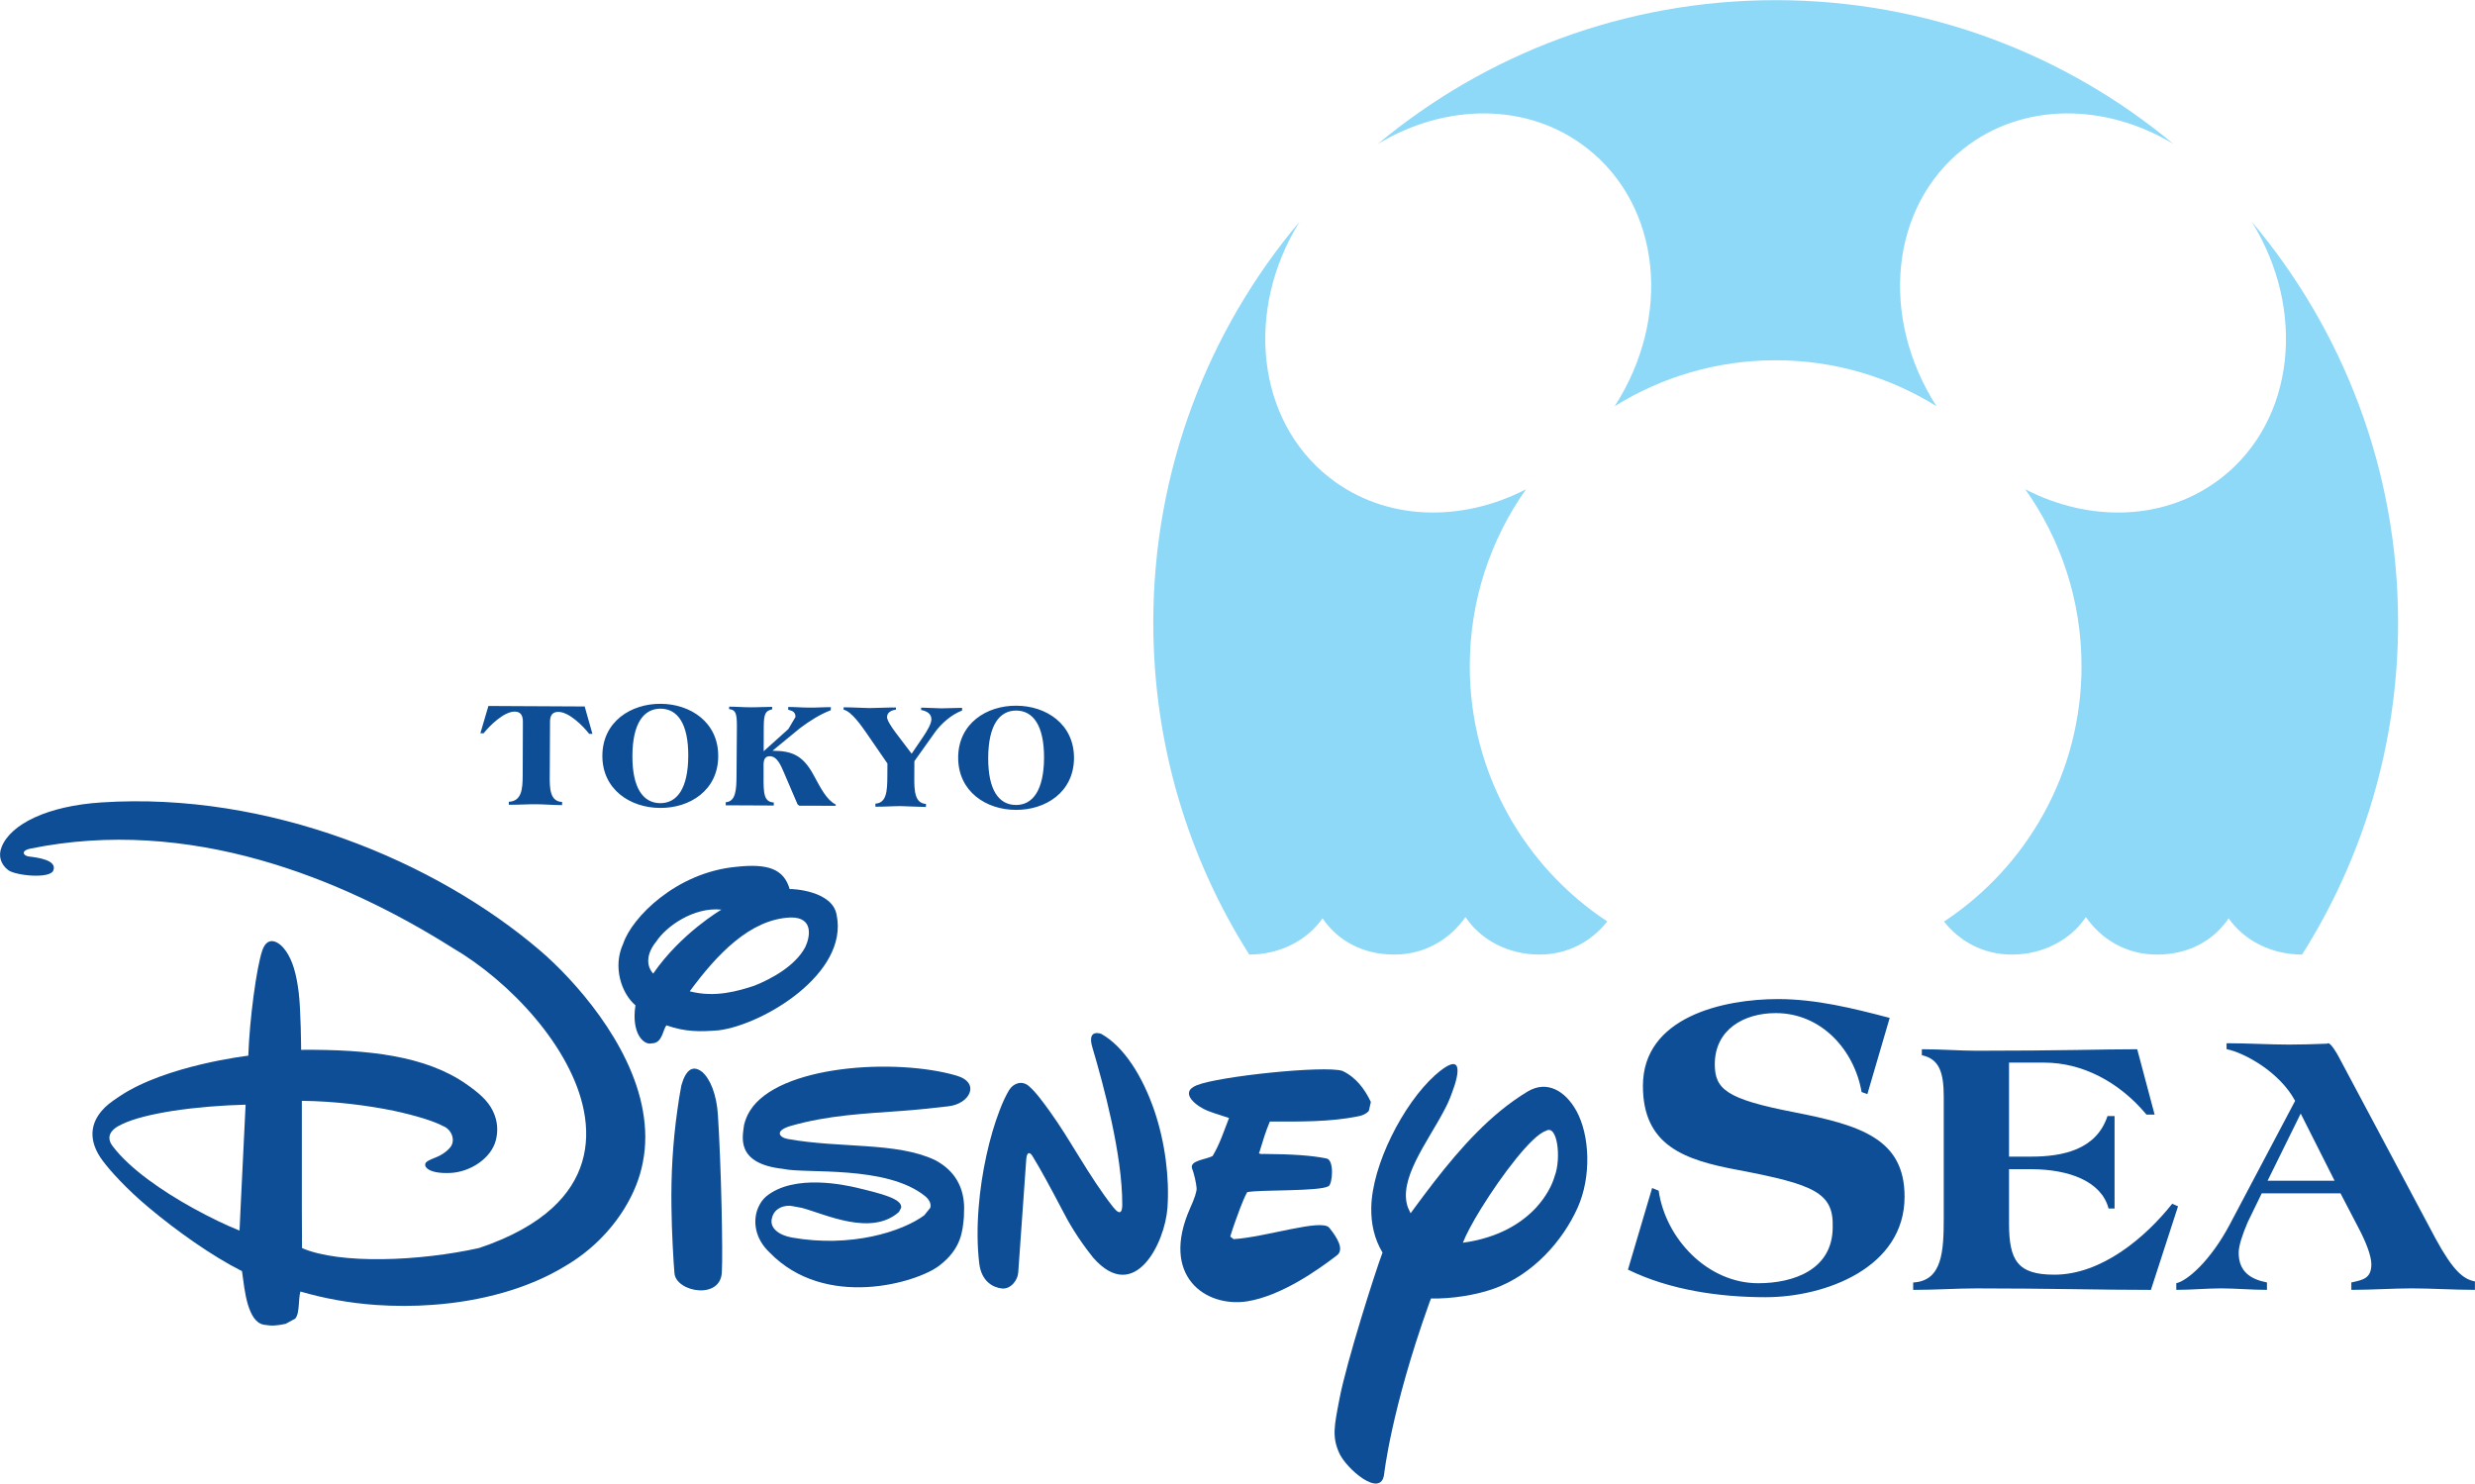
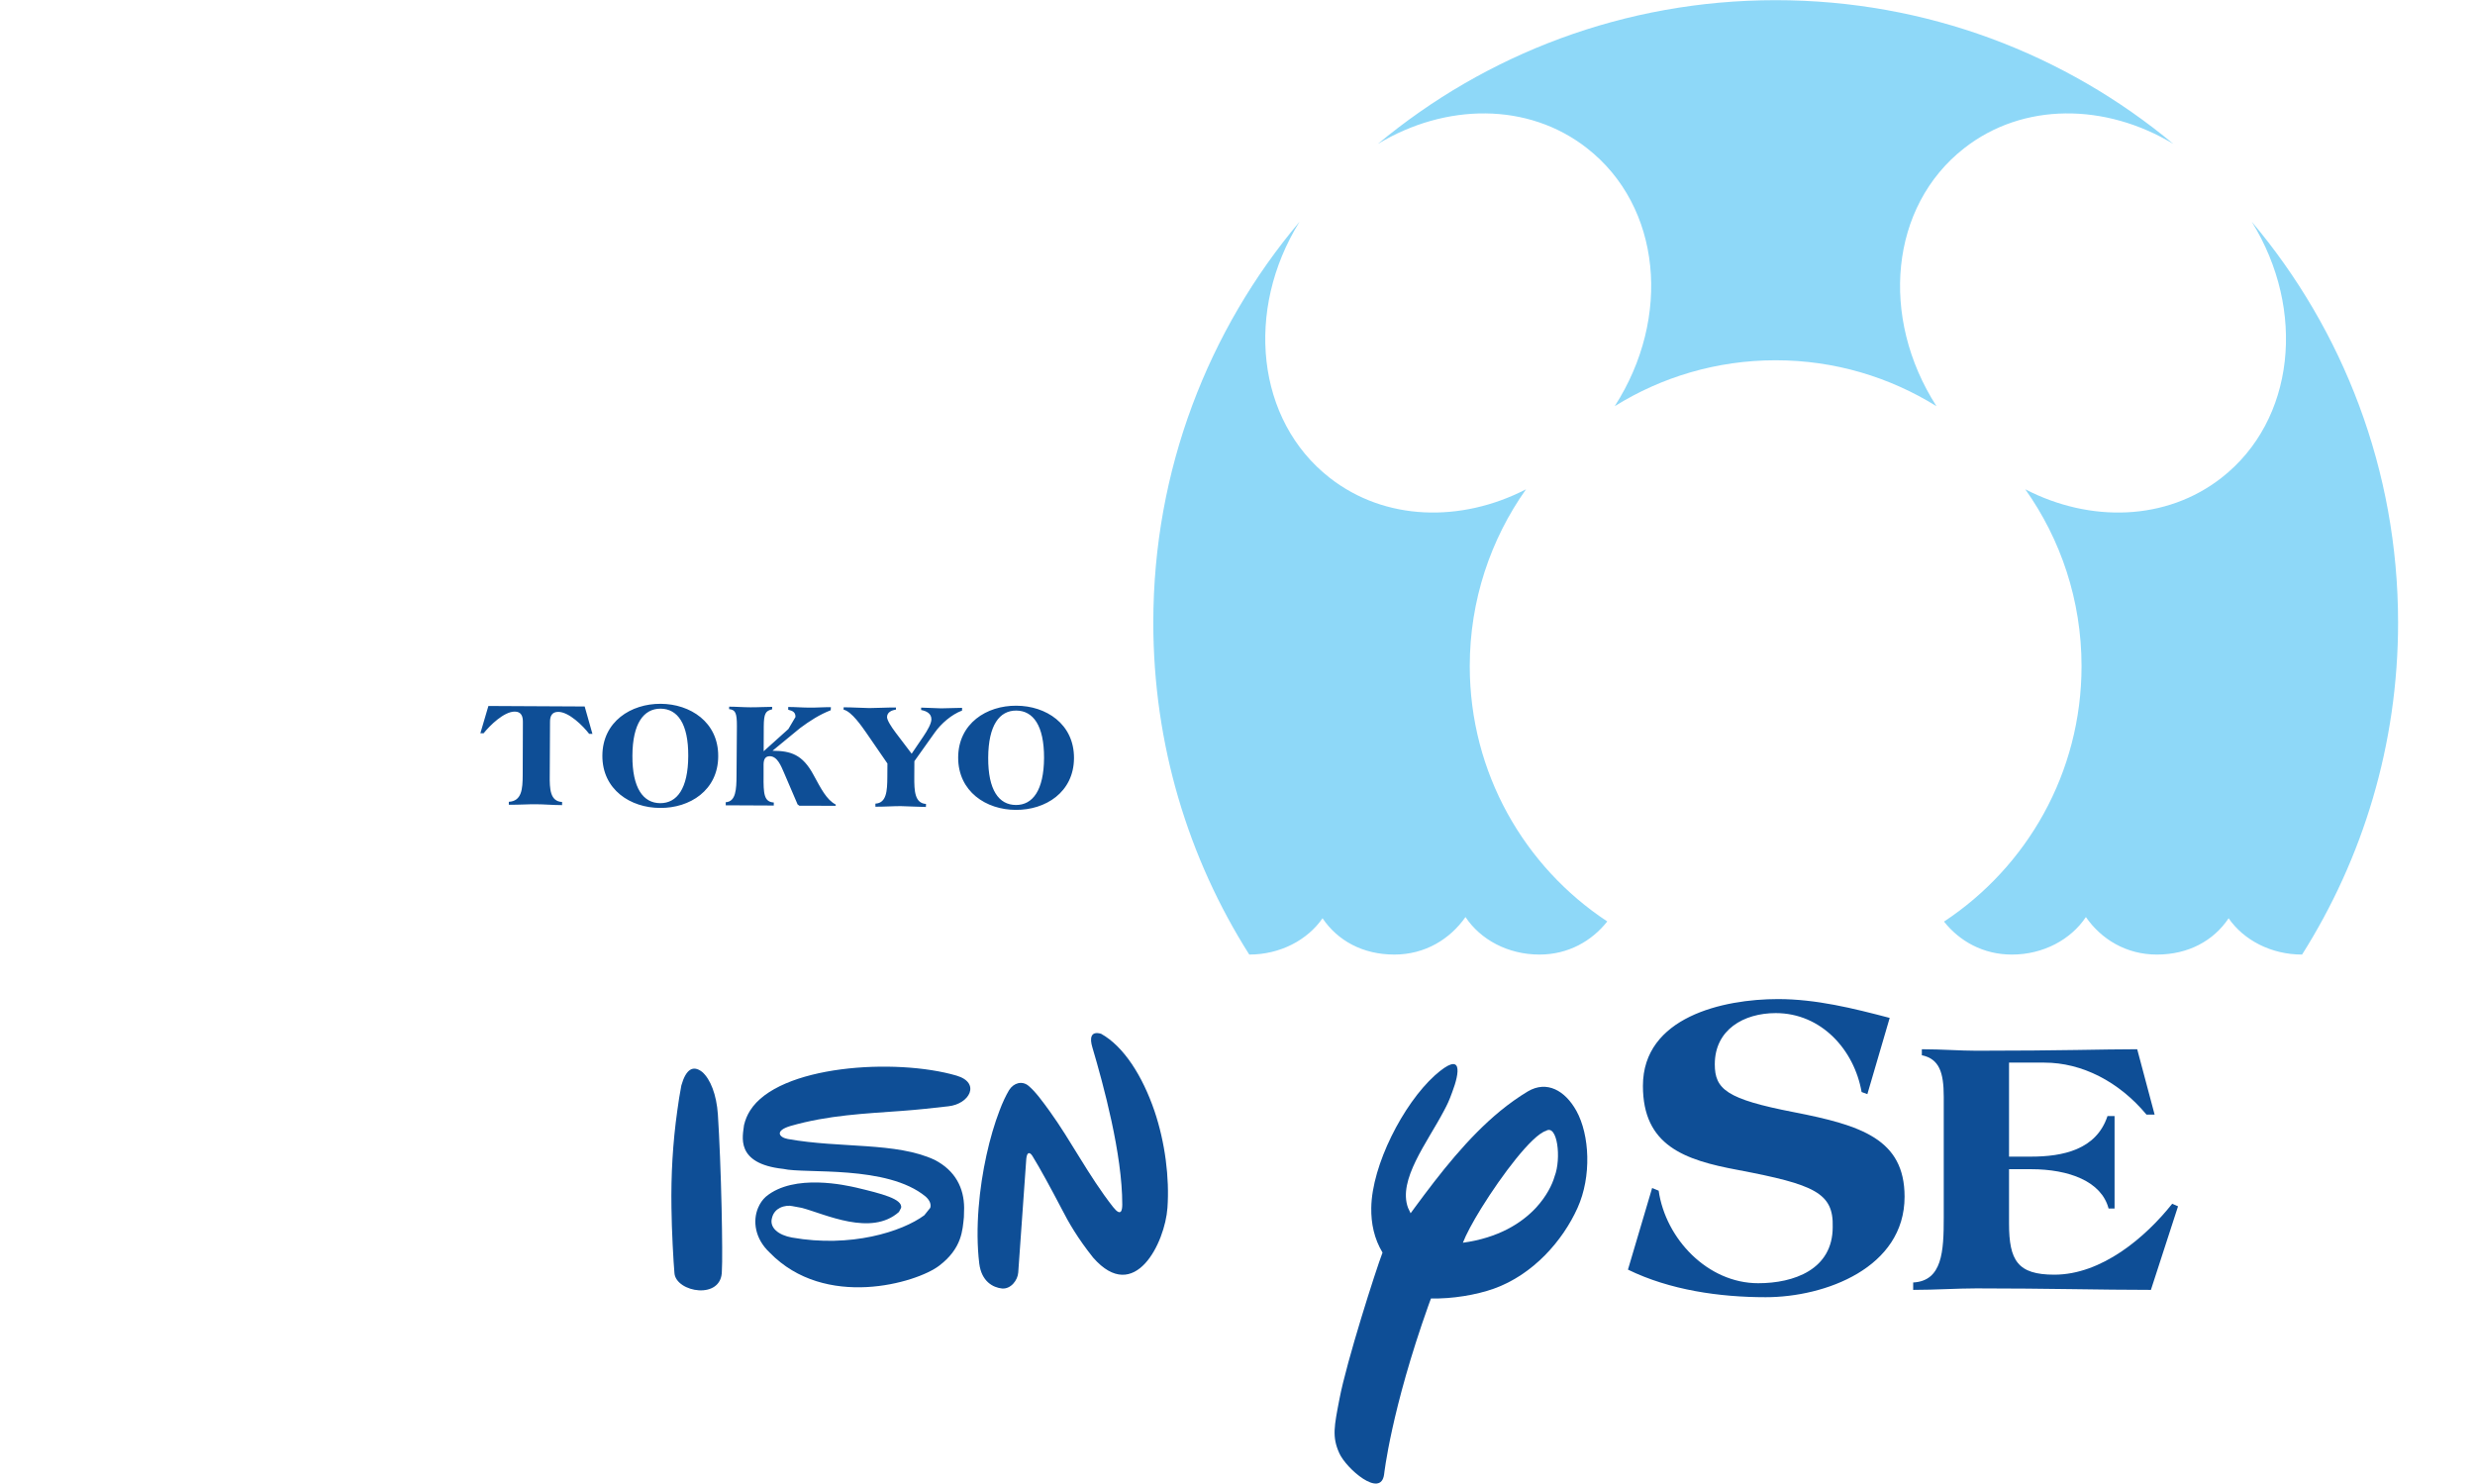
<svg xmlns="http://www.w3.org/2000/svg" xmlns:ns1="http://sodipodi.sourceforge.net/DTD/sodipodi-0.dtd" xmlns:ns2="http://www.inkscape.org/namespaces/inkscape" id="svg8666" version="1.1" viewBox="0 0 83.409 50" height="50mm" width="83.409mm" ns1:docname="Tokyo_DisneySea_logo.svg" ns2:version="0.92.1 r15371">
  <ns1:namedview pagecolor="#ffffff" bordercolor="#666666" borderopacity="1" objecttolerance="10" gridtolerance="10" guidetolerance="10" ns2:pageopacity="0" ns2:pageshadow="2" ns2:window-width="1680" ns2:window-height="987" id="namedview32" showgrid="false" fit-margin-top="0" fit-margin-left="0" fit-margin-right="0" fit-margin-bottom="0" ns2:zoom="2.8284271" ns2:cx="174.08803" ns2:cy="79.513744" ns2:window-x="-8" ns2:window-y="-8" ns2:window-maximized="1" ns2:current-layer="layer1" />
  <defs id="defs8660" />
  <g transform="translate(-122.564,-128.765)" id="layer1">
    <g transform="matrix(1.529,0,0,-1.529,146.757,166.323)" id="g7700">
      <path id="path7702" style="fill:#0e4e96;fill-opacity:1;fill-rule:nonzero;stroke:none" d="M 0,0 C -0.029,0.437 -0.166,0.781 -0.346,0.937 -0.549,1.096 -0.705,0.994 -0.805,0.64 -0.84,0.453 -0.871,0.267 -0.895,0.08 c -0.099,-0.703 -0.14,-1.416 -0.128,-2.138 0.005,-0.497 0.044,-1.2 0.066,-1.441 C -0.922,-3.922 0.094,-4.1 0.088,-3.444 0.1,-3.276 0.096,-2.709 0.082,-2.058 0.066,-1.329 0.033,-0.496 0,0" ns2:connector-curvature="0" />
    </g>
    <g transform="matrix(1.529,0,0,-1.529,143.625,169.469)" id="g7704" />
    <g transform="matrix(1.529,0,0,-1.529,130.672,169.469)" id="g7708">
-       <path id="path7710" style="fill:#0e4e96;fill-opacity:1;fill-rule:nonzero;stroke:none" d="M 0,0 0.104,2.137 0.111,2.273 C -0.389,2.261 -0.971,2.216 -1.492,2.137 -1.943,2.065 -2.354,1.97 -2.619,1.84 -2.883,1.721 -2.971,1.549 -2.813,1.35 -2.434,0.853 -1.721,0.366 -1.061,0 c 0.393,-0.218 0.766,-0.394 1.038,-0.502 z M 8.469,0 C 8.154,-0.518 7.697,-0.965 7.172,-1.274 6.346,-1.782 5.303,-2.062 4.232,-2.139 3.814,-2.17 3.396,-2.17 2.98,-2.141 2.404,-2.1 1.84,-1.998 1.318,-1.845 1.295,-1.931 1.291,-2.035 1.283,-2.139 1.273,-2.252 1.266,-2.364 1.205,-2.442 L 0.994,-2.557 C 0.809,-2.597 0.697,-2.608 0.518,-2.578 0.326,-2.546 0.23,-2.348 0.164,-2.141 0.09,-1.902 0.063,-1.615 0.031,-1.397 -0.637,-1.06 -1.41,-0.508 -2.018,0 -2.523,0.422 -2.877,0.819 -3.041,1.04 -3.311,1.402 -3.359,1.789 -3.061,2.137 -2.963,2.251 -2.873,2.321 -2.664,2.46 -1.641,3.144 0.17,3.353 0.17,3.353 0.197,4.145 0.35,5.304 0.48,5.676 0.596,6.012 0.852,5.874 1,5.658 1.15,5.442 1.229,5.153 1.279,4.762 1.33,4.372 1.334,3.482 1.334,3.482 2.813,3.493 4.076,3.353 4.973,2.728 5.244,2.538 5.449,2.366 5.559,2.137 5.676,1.901 5.674,1.672 5.625,1.486 5.52,1.084 5.055,0.786 4.619,0.768 4.105,0.745 4,0.937 4.105,1.016 4.219,1.104 4.424,1.11 4.613,1.323 4.75,1.475 4.656,1.734 4.455,1.805 4.27,1.906 3.879,2.03 3.375,2.139 2.805,2.255 2.09,2.35 1.35,2.358 V 0 l 0.004,-0.888 c 0.837,-0.362 2.597,-0.29 3.904,0.002 0.715,0.24 1.244,0.543 1.617,0.886 m 1.594,0 c 0.191,0.313 0.33,0.65 0.396,0.998 0.077,0.383 0.069,0.764 0.002,1.139 -0.263,1.503 -1.523,2.898 -2.267,3.534 -2.303,1.968 -5.973,3.507 -9.668,3.264 -1.186,-0.077 -1.998,-0.476 -2.199,-0.982 -0.08,-0.198 -0.018,-0.384 0.144,-0.509 0.158,-0.122 0.924,-0.2 0.996,-0.008 0.088,0.228 -0.34,0.284 -0.545,0.308 -0.13,0.02 -0.166,0.132 0.034,0.172 3.502,0.716 6.849,-0.637 9.304,-2.183 1.274,-0.744 2.627,-2.191 2.901,-3.596 0.15,-0.766 -0.02,-1.52 -0.692,-2.137" ns2:connector-curvature="0" />
-     </g>
+       </g>
    <g transform="matrix(1.529,0,0,-1.529,149.208,159.685)" id="g7712">
-       <path id="path7714" style="fill:#0e4e96;fill-opacity:1;fill-rule:nonzero;stroke:none" d="m 0,0 c -0.896,-0.035 -1.631,-0.823 -2.223,-1.627 0.559,-0.147 1.069,0.008 1.42,0.122 0.401,0.16 0.91,0.444 1.127,0.854 C 0.426,-0.435 0.518,0.008 0,0 m -1.525,0.173 c -0.616,0.063 -1.223,-0.375 -1.436,-0.703 -0.199,-0.242 -0.242,-0.513 -0.068,-0.707 0.613,0.891 1.504,1.41 1.504,1.41 m -0.061,-2.66 c -0.406,-0.032 -0.727,-0.039 -1.148,0.109 -0.084,-0.078 -0.084,-0.398 -0.327,-0.396 -0.171,-0.048 -0.455,0.211 -0.359,0.838 -0.309,0.263 -0.508,0.851 -0.268,1.363 0.186,0.567 1.165,1.568 2.493,1.69 0.703,0.077 1.047,-0.052 1.174,-0.491 0.056,0.008 0.945,-0.035 1.035,-0.568 0.271,-1.292 -1.621,-2.422 -2.6,-2.545" ns2:connector-curvature="0" />
-     </g>
+       </g>
    <g transform="matrix(1.529,0,0,-1.529,152.984,166.201)" id="g7716">
      <path id="path7718" style="fill:#0e4e96;fill-opacity:1;fill-rule:nonzero;stroke:none" d="M 0,0 C 0.328,0.024 0.658,0.06 1.006,0.1 1.475,0.149 1.727,0.617 1.188,0.776 -0.154,1.169 -2.738,1.009 -3.365,0.002 -3.426,-0.095 -3.469,-0.2 -3.496,-0.313 c -0.025,-0.235 -0.211,-0.852 0.867,-0.967 0.477,-0.112 2.291,0.092 3.137,-0.611 0.097,-0.088 0.121,-0.173 0.101,-0.246 L 0.477,-2.302 c -0.491,-0.363 -1.622,-0.72 -2.916,-0.491 -0.293,0.052 -0.506,0.215 -0.44,0.436 0.027,0.111 0.098,0.181 0.176,0.22 0.094,0.046 0.203,0.054 0.271,0.037 l 0.211,-0.039 c 0.52,-0.14 1.528,-0.633 2.139,-0.09 l 0.049,0.092 c 0.031,0.196 -0.426,0.31 -0.994,0.446 -0.194,0.042 -1.364,0.322 -1.989,-0.202 -0.074,-0.066 -0.129,-0.148 -0.17,-0.244 -0.123,-0.291 -0.07,-0.68 0.252,-0.984 1.227,-1.268 3.241,-0.669 3.733,-0.297 0.514,0.387 0.521,0.795 0.551,1.075 l 0.005,0.206 c -0.003,0.431 -0.189,0.818 -0.65,1.056 -0.851,0.397 -2.078,0.252 -3.234,0.46 -0.196,0.035 -0.299,0.181 0.056,0.287 C -1.635,-0.093 -0.836,-0.062 0,0" ns2:connector-curvature="0" />
    </g>
    <g transform="matrix(1.529,0,0,-1.529,162.677,169.469)" id="g7720">
-       <path id="path7722" style="fill:#0e4e96;fill-opacity:1;fill-rule:nonzero;stroke:none" d="M 0,0 C 0.092,0.201 0.148,0.369 0.139,0.437 0.131,0.551 0.082,0.761 0.037,0.875 -0.008,1.044 0.344,1.063 0.492,1.141 0.65,1.402 0.742,1.694 0.854,1.979 0.717,2.028 0.543,2.075 0.387,2.137 0.16,2.223 -0.266,2.532 0.137,2.699 0.613,2.898 2.971,3.144 3.355,3.017 3.65,2.878 3.846,2.617 3.98,2.333 L 3.936,2.137 C 3.879,2.068 3.779,2.028 3.686,2.014 3.072,1.89 2.412,1.901 1.754,1.901 1.662,1.686 1.594,1.457 1.525,1.23 1.525,1.23 1.467,1.176 1.629,1.187 2.232,1.183 2.672,1.155 3.004,1.087 3.178,1.052 3.135,0.528 3.049,0.477 2.84,0.356 1.543,0.404 1.254,0.345 1.195,0.236 1.148,0.119 1.102,0 1.025,-0.206 0.945,-0.421 0.881,-0.634 l 0.074,-0.057 c 0.715,0.045 1.94,0.458 2.108,0.252 C 3.23,-0.646 3.408,-0.921 3.227,-1.052 2.814,-1.369 2.008,-1.941 1.252,-2.062 0.338,-2.202 -0.672,-1.506 0,0" ns2:connector-curvature="0" />
-     </g>
+       </g>
    <g transform="matrix(1.529,0,0,-1.529,170.237,169.469)" id="g7724">
      <path id="path7726" style="fill:#0e4e96;fill-opacity:1;fill-rule:nonzero;stroke:none" d="M 0,0 -0.088,-0.12 -0.145,0 C -0.373,0.615 0.279,1.438 0.646,2.137 0.723,2.282 0.76,2.358 0.83,2.552 0.988,2.967 1.082,3.484 0.447,2.919 -0.252,2.288 -0.943,0.937 -0.955,0 -0.961,-0.343 -0.891,-0.681 -0.707,-0.987 -0.854,-1.369 -1.5,-3.391 -1.656,-4.212 -1.771,-4.81 -1.824,-5.047 -1.66,-5.408 c 0.152,-0.341 0.918,-1.006 0.988,-0.466 0,0 0.154,1.419 0.981,3.735 l 0.052,0.141 c 0.463,-0.012 1,0.078 1.387,0.216 C 2.611,-1.473 3.266,-0.727 3.592,0 3.904,0.691 3.859,1.608 3.566,2.137 3.316,2.587 2.914,2.811 2.498,2.567 2.285,2.439 2.086,2.296 1.893,2.139 1.17,1.545 0.564,0.765 0,0 M 1.064,-0.77 C 1.133,-0.59 1.283,-0.31 1.475,0 1.924,0.723 2.584,1.598 2.895,1.696 3.148,1.853 3.238,1.087 3.086,0.694 3.035,0.512 2.906,0.251 2.674,0 2.357,-0.339 1.85,-0.662 1.064,-0.77" ns2:connector-curvature="0" />
    </g>
    <g transform="matrix(1.529,0,0,-1.529,156.879,171.651)" id="g7728">
      <path id="path7730" style="fill:#0e4e96;fill-opacity:1;fill-rule:nonzero;stroke:none" d="m 0,0 c -0.012,-0.168 -0.16,-0.365 -0.354,-0.352 -0.205,0.022 -0.455,0.156 -0.505,0.551 -0.047,0.39 -0.047,0.81 -0.014,1.228 0.062,0.796 0.246,1.584 0.459,2.138 0.068,0.183 0.141,0.336 0.213,0.457 0.103,0.161 0.285,0.209 0.424,0.097 C 0.383,3.987 0.543,3.762 0.688,3.563 1.166,2.903 1.547,2.137 2.09,1.445 2.27,1.216 2.293,1.381 2.293,1.499 2.295,2.607 1.881,4.128 1.633,4.967 1.572,5.168 1.598,5.33 1.826,5.263 2.328,4.985 2.742,4.325 3.002,3.563 3.238,2.868 3.336,2.083 3.289,1.427 3.236,0.663 2.568,-0.717 1.652,0.328 1.313,0.754 1.115,1.093 0.945,1.427 0.748,1.804 0.473,2.314 0.311,2.572 0.258,2.654 0.195,2.669 0.178,2.511 0.172,2.407 0.035,0.506 0,0" ns2:connector-curvature="0" />
    </g>
    <g transform="matrix(1.529,0,0,-1.529,161.431,149.747)" id="g7732">
      <path id="path7734" style="fill:#8ed8f8;fill-opacity:1;fill-rule:nonzero;stroke:none" d="M 0,0 C 0,3.367 1.213,6.45 3.223,8.835 2.016,6.891 2.268,4.458 3.887,3.192 5.105,2.239 6.781,2.199 8.215,2.938 7.436,1.838 6.975,0.492 6.975,-0.96 c 0,-2.35 1.203,-4.423 3.031,-5.627 -0.34,-0.431 -0.86,-0.73 -1.494,-0.73 -0.698,0 -1.303,0.331 -1.631,0.827 -0.338,-0.483 -0.887,-0.827 -1.568,-0.827 -0.696,0 -1.249,0.306 -1.583,0.8 -0.332,-0.48 -0.933,-0.8 -1.615,-0.8 C 0.773,-5.2 0,-2.689 0,0 m 4.949,10.55 c 2.377,1.978 5.432,3.169 8.768,3.169 3.334,0 6.39,-1.191 8.767,-3.169 -1.492,0.901 -3.31,0.925 -4.613,-0.095 C 16.234,9.174 16.006,6.724 17.262,4.77 16.23,5.41 15.02,5.782 13.717,5.782 12.414,5.782 11.199,5.41 10.17,4.77 11.428,6.724 11.199,9.174 9.561,10.455 8.26,11.475 6.441,11.451 4.949,10.55 M 24.211,8.835 C 26.221,6.45 27.436,3.367 27.436,0 c 0,-2.689 -0.778,-5.2 -2.116,-7.317 -0.685,0 -1.287,0.32 -1.619,0.8 -0.33,-0.494 -0.887,-0.8 -1.58,-0.8 -0.683,0 -1.232,0.344 -1.566,0.827 -0.33,-0.496 -0.938,-0.827 -1.631,-0.827 -0.635,0 -1.156,0.297 -1.496,0.727 1.828,1.207 3.031,3.278 3.031,5.63 0,1.452 -0.459,2.798 -1.24,3.898 1.431,-0.739 3.107,-0.699 4.326,0.254 1.621,1.266 1.871,3.699 0.666,5.643" ns2:connector-curvature="0" />
    </g>
    <g transform="matrix(1.529,0,0,-1.529,183.014,166.245)" id="g7736">
      <path id="path7738" style="fill:#0e4e96;fill-opacity:1;fill-rule:nonzero;stroke:none" d="m 0,0 c -1.479,0.287 -1.74,0.503 -1.74,1.055 0,0.762 0.636,1.128 1.344,1.128 1.003,0 1.73,-0.809 1.892,-1.74 l 0.127,-0.046 0.492,1.68 c -0.81,0.213 -1.623,0.415 -2.463,0.415 -1.209,0 -2.976,-0.396 -2.976,-1.913 0,-1.314 0.908,-1.634 2.097,-1.854 1.68,-0.32 2.108,-0.502 2.086,-1.258 0,-0.938 -0.859,-1.238 -1.642,-1.238 -1.112,0 -2.041,0.976 -2.194,2.04 l -0.144,0.059 -0.533,-1.799 c 0.92,-0.451 2.021,-0.608 3.035,-0.608 1.314,0 3.062,0.649 3.062,2.215 C 2.443,-0.59 1.479,-0.289 0,0" ns2:connector-curvature="0" />
    </g>
    <g transform="matrix(1.529,0,0,-1.529,195.768,169.333)" id="g7740">
      <path id="path7742" style="fill:#0e4e96;fill-opacity:1;fill-rule:nonzero;stroke:none" d="m 0,0 c -0.592,-0.745 -1.557,-1.563 -2.598,-1.563 -0.808,0 -0.998,0.311 -0.998,1.129 v 1.196 h 0.483 c 0.843,0 1.556,-0.271 1.711,-0.867 H -1.27 V 1.933 H -1.426 C -1.672,1.188 -2.416,1.039 -3.113,1.039 h -0.483 v 2.072 h 0.78 c 0.826,0 1.644,-0.418 2.25,-1.146 h 0.179 l -0.384,1.441 c -0.786,0 -1.629,-0.033 -3.543,-0.033 -0.37,0 -0.762,0.033 -1.204,0.033 V 3.274 C -5.135,3.193 -5.035,2.898 -5.035,2.358 V -0.31 c 0,-0.737 -0.031,-1.392 -0.674,-1.425 v -0.163 c 0.494,0 0.961,0.033 1.395,0.033 1.587,0 2.716,-0.033 3.845,-0.033 l 0.598,1.842" ns2:connector-curvature="0" />
    </g>
    <g transform="matrix(1.529,0,0,-1.529,198.983,168.557)" id="g7744">
-       <path id="path7746" style="fill:#0e4e96;fill-opacity:1;fill-rule:nonzero;stroke:none" d="M 0,0 0.73,1.481 1.477,0 Z M 3.703,-1.276 1.574,2.72 C 1.525,2.818 1.395,3.031 1.336,3.031 L 1.309,3.021 C 1.018,3.009 0.725,3.001 0.473,3.001 c -0.426,0 -0.909,0.03 -1.377,0.03 V 2.901 C -0.5,2.818 0.266,2.394 0.607,1.761 L -0.834,-0.965 C -1.26,-1.768 -1.773,-2.209 -2.012,-2.258 v -0.147 c 0.336,0 0.68,0.033 0.983,0.033 0.3,0 0.679,-0.033 1.015,-0.033 v 0.163 c -0.369,0.072 -0.623,0.244 -0.623,0.655 0,0.164 0.09,0.418 0.198,0.672 l 0.31,0.638 h 1.736 l 0.401,-0.77 c 0.156,-0.295 0.279,-0.606 0.279,-0.793 0,-0.312 -0.182,-0.346 -0.441,-0.402 v -0.163 c 0.457,0 0.924,0.033 1.33,0.033 0.422,0 0.945,-0.033 1.394,-0.033 v 0.186 C 4.314,-2.17 4.09,-1.987 3.703,-1.276" ns2:connector-curvature="0" />
-     </g>
+       </g>
    <g transform="matrix(1.529,0,0,-1.529,138.863,153.476)" id="g7748">
      <path id="path7750" style="fill:#0e4e96;fill-opacity:1;fill-rule:nonzero;stroke:none" d="m 0,0 c 0.137,0.172 0.449,0.479 0.686,0.477 0.14,0 0.179,-0.098 0.179,-0.222 L 0.861,-0.924 C 0.859,-1.227 0.842,-1.495 0.555,-1.511 v -0.065 c 0.228,-0.002 0.422,0.013 0.599,0.011 0.178,0 0.373,-0.019 0.575,-0.019 v 0.069 c -0.264,0.014 -0.276,0.284 -0.272,0.589 l 0.006,1.179 c 0,0.124 0.041,0.218 0.182,0.218 0.236,0 0.546,-0.309 0.681,-0.485 H 2.398 L 2.227,0.59 0.105,0.601 -0.072,0 Z M 2.617,-0.493 C 2.613,-1.244 3.238,-1.645 3.889,-1.646 4.541,-1.652 5.168,-1.26 5.17,-0.508 5.176,0.246 4.553,0.646 3.902,0.649 3.248,0.652 2.621,0.259 2.617,-0.493 M 3.279,-0.495 C 3.283,0.218 3.527,0.542 3.9,0.542 4.273,0.539 4.514,0.213 4.51,-0.503 4.506,-1.22 4.262,-1.543 3.891,-1.541 3.518,-1.539 3.275,-1.211 3.279,-0.495 M 5.574,-0.936 C 5.572,-1.237 5.559,-1.508 5.336,-1.52 v -0.068 l 1.059,-0.005 v 0.067 C 6.18,-1.513 6.166,-1.337 6.17,-0.938 v 0.247 c 0,0.123 0.043,0.185 0.137,0.185 0.17,-0.002 0.252,-0.226 0.31,-0.356 L 6.92,-1.569 6.959,-1.597 7.76,-1.599 v 0.028 c -0.203,0.104 -0.328,0.358 -0.49,0.654 -0.241,0.449 -0.5,0.529 -0.903,0.531 l 0.608,0.5 C 7.186,0.271 7.404,0.412 7.65,0.507 L 7.654,0.574 C 7.498,0.577 7.334,0.563 7.186,0.565 7.031,0.565 6.869,0.579 6.713,0.579 V 0.518 C 6.818,0.494 6.875,0.459 6.873,0.358 L 6.717,0.093 6.172,-0.397 6.174,0.149 c 0.002,0.292 0.043,0.345 0.185,0.378 v 0.055 c -0.166,0 -0.328,-0.012 -0.48,-0.01 -0.15,0 -0.315,0.014 -0.467,0.014 L 5.41,0.532 C 5.545,0.516 5.584,0.459 5.582,0.151 Z M 9.082,0.013 C 8.979,0.149 8.891,0.29 8.891,0.358 8.895,0.471 9.002,0.507 9.088,0.522 V 0.567 C 8.896,0.57 8.676,0.555 8.502,0.555 8.326,0.558 8.127,0.572 7.934,0.572 V 0.52 C 8.113,0.48 8.34,0.143 8.432,0.013 L 8.9,-0.667 8.898,-0.965 C 8.896,-1.269 8.881,-1.539 8.635,-1.551 v -0.068 c 0.185,-0.002 0.377,0.013 0.556,0.013 0.18,-0.003 0.372,-0.017 0.557,-0.019 l 0.002,0.067 c -0.248,0.015 -0.26,0.287 -0.258,0.591 l 0.002,0.351 0.449,0.631 c 0.141,0.198 0.368,0.397 0.602,0.485 V 0.56 C 10.395,0.56 10.223,0.549 10.084,0.549 9.949,0.551 9.795,0.563 9.643,0.565 V 0.512 C 9.754,0.492 9.869,0.438 9.869,0.309 9.869,0.215 9.787,0.07 9.689,-0.075 L 9.434,-0.451 Z m 1.377,-0.546 c -0.002,-0.754 0.619,-1.155 1.271,-1.156 0.653,-0.004 1.278,0.387 1.282,1.14 0.004,0.756 -0.619,1.154 -1.27,1.156 -0.654,0.005 -1.279,-0.389 -1.283,-1.14 m 0.662,-0.005 c 0.004,0.716 0.248,1.04 0.619,1.038 0.371,-0.003 0.614,-0.328 0.612,-1.043 -0.004,-0.717 -0.252,-1.041 -0.622,-1.038 -0.373,0.003 -0.613,0.326 -0.609,1.043" ns2:connector-curvature="0" />
    </g>
  </g>
</svg>